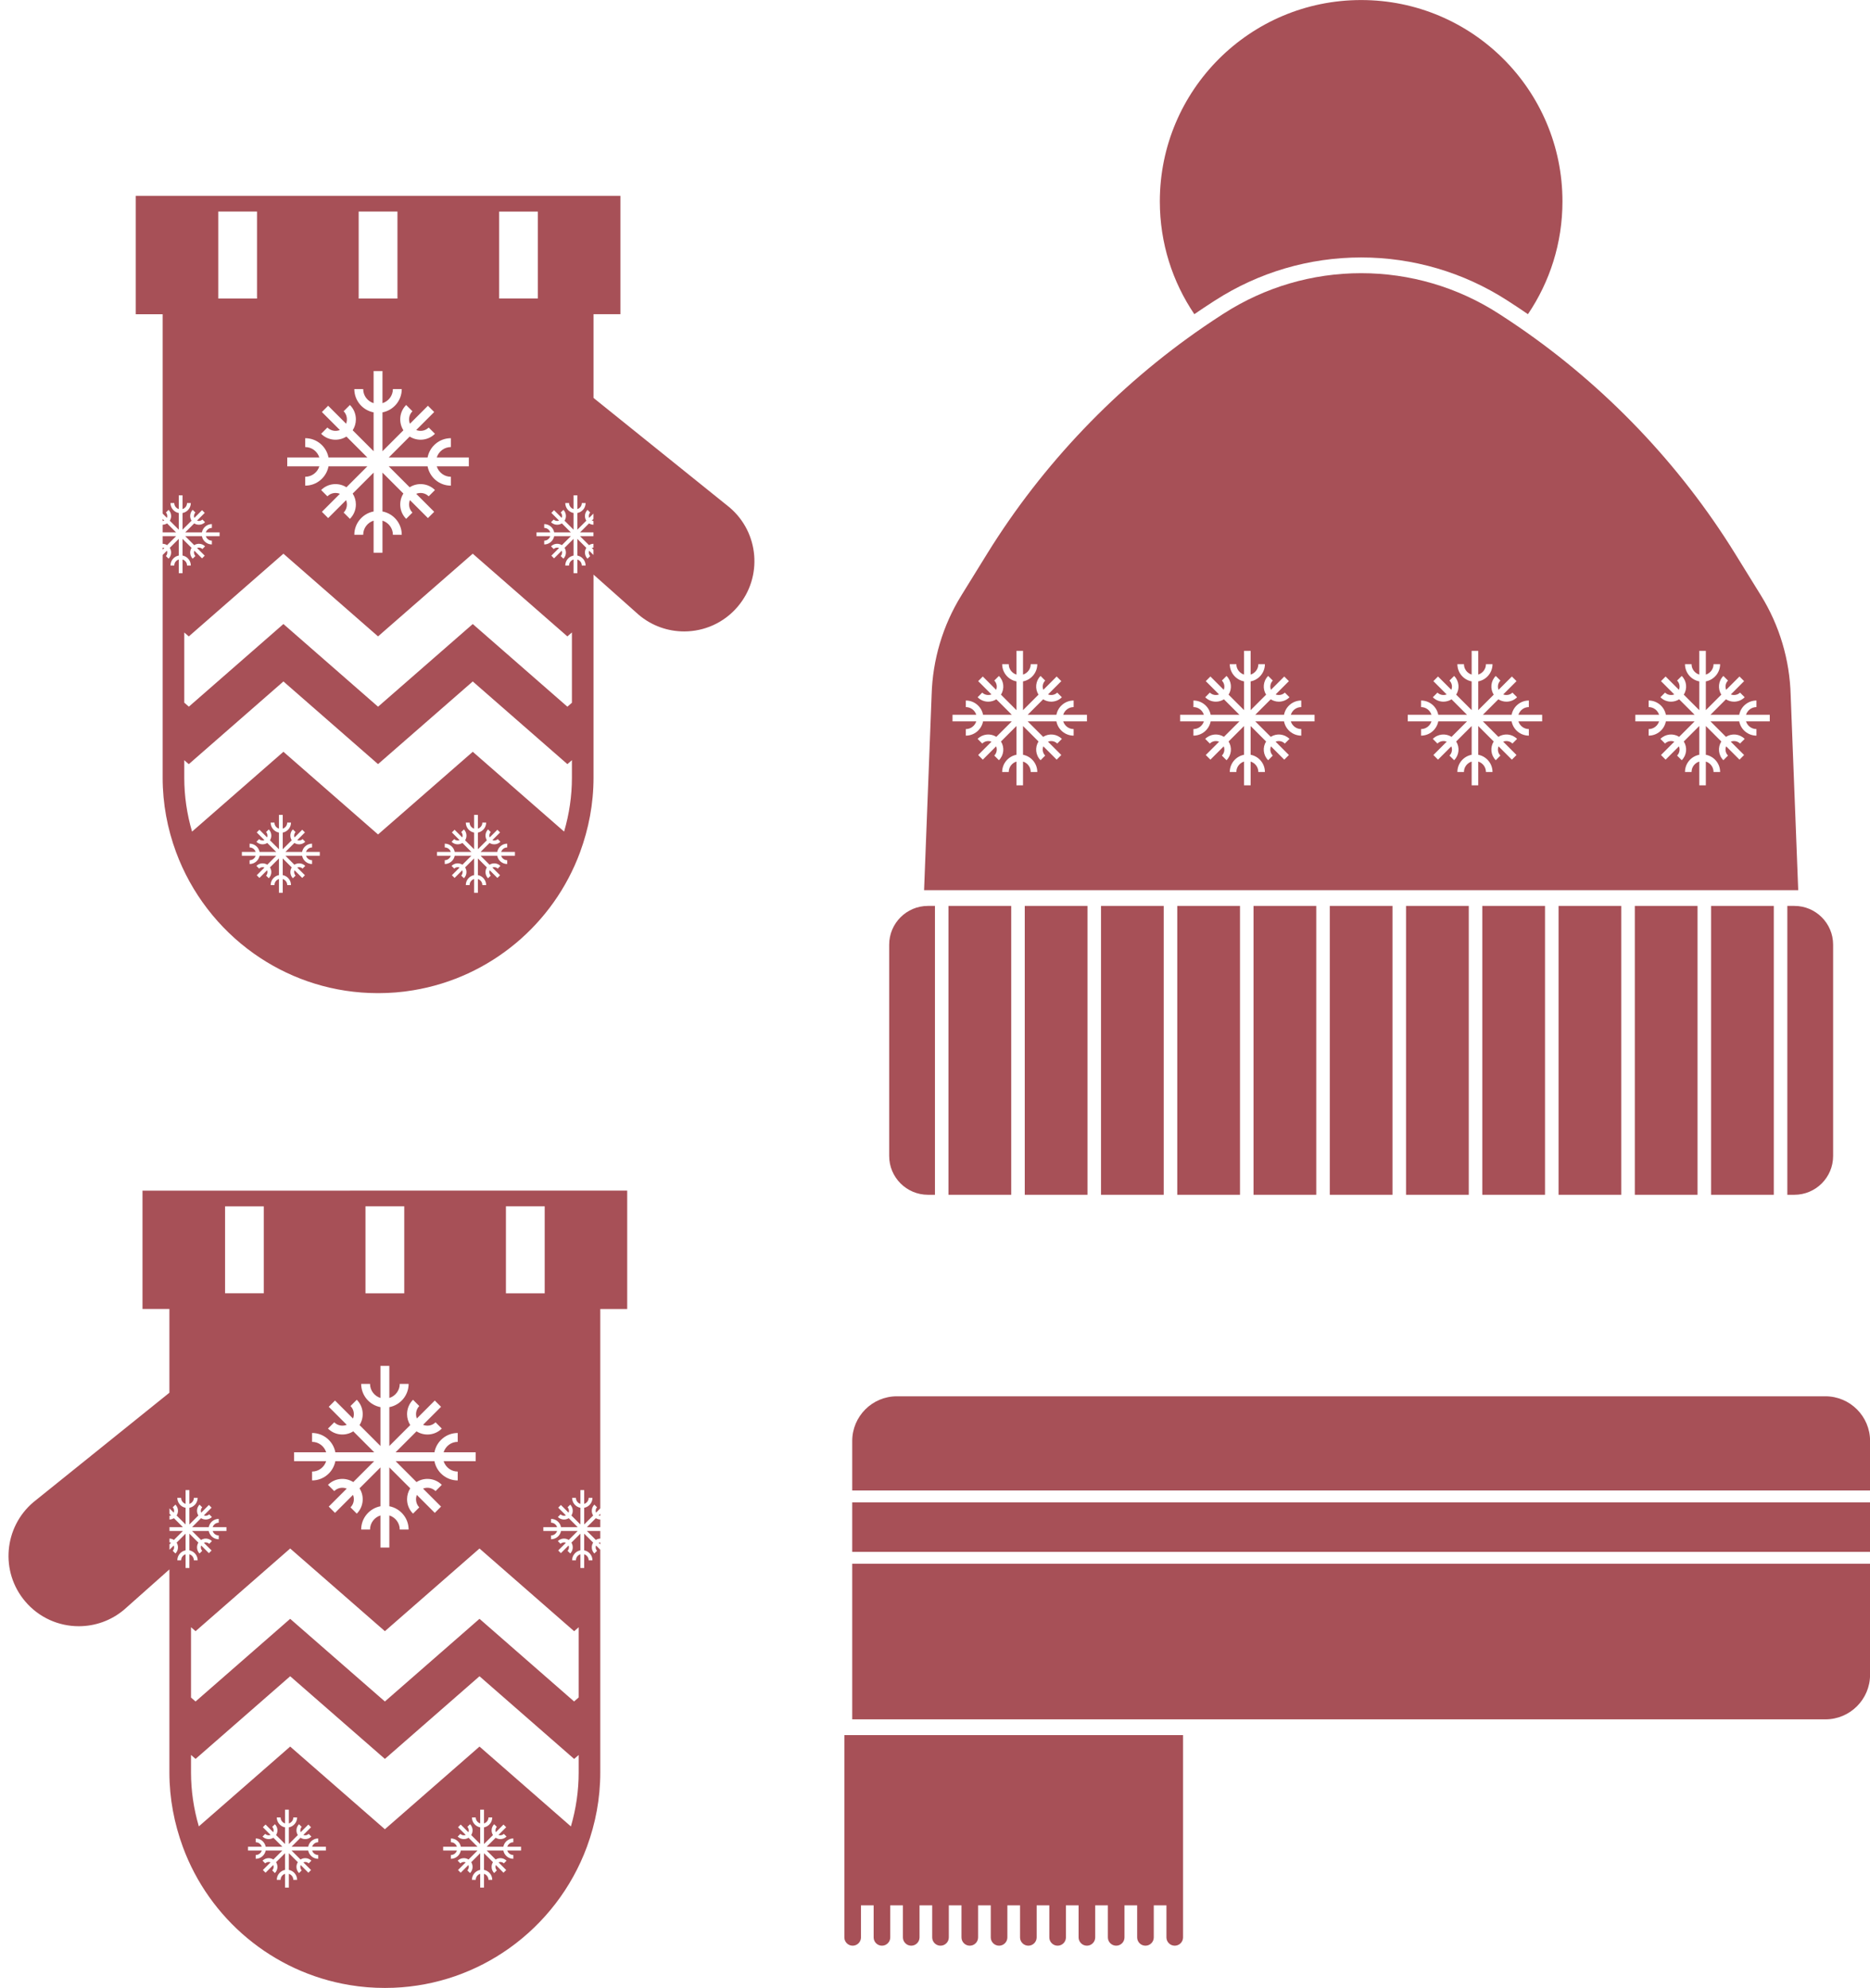
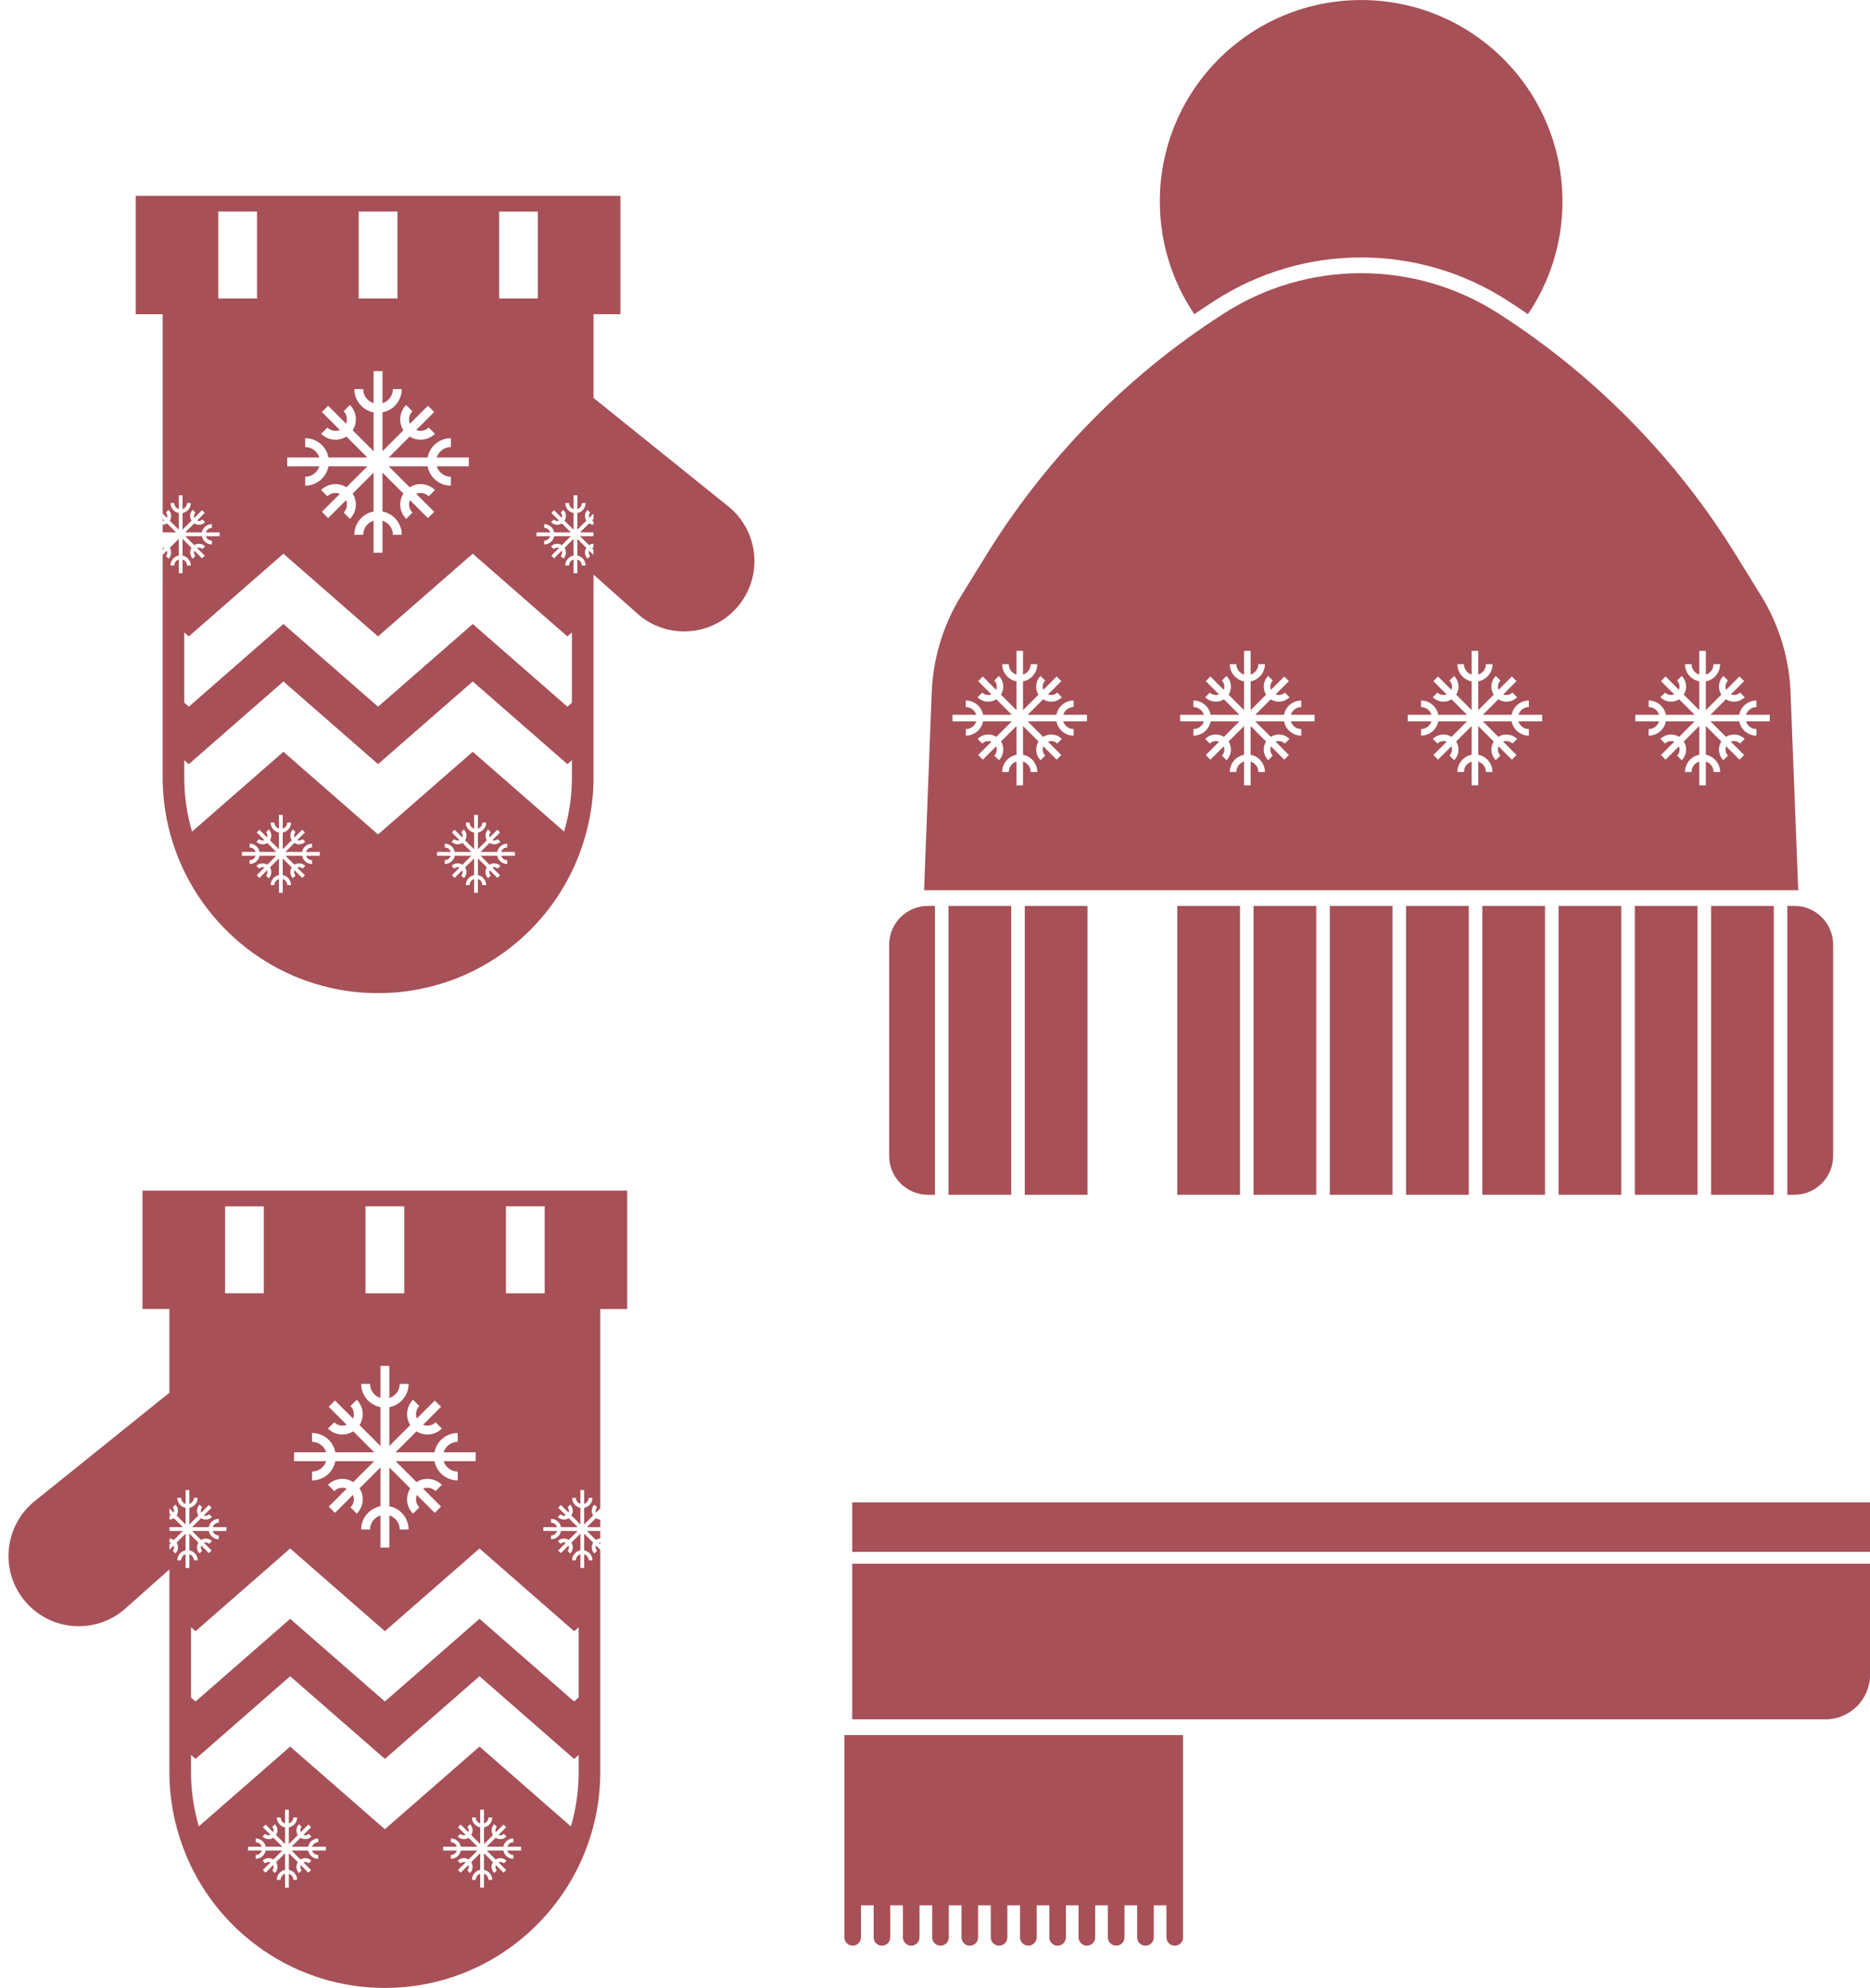
<svg xmlns="http://www.w3.org/2000/svg" fill="#000000" height="1078.4" preserveAspectRatio="xMidYMid meet" version="1" viewBox="68.8 46.4 1014.7 1078.4" width="1014.7" zoomAndPan="magnify">
  <g fill="#a75057" id="change1_1">
    <path d="M 392.125 881.77 C 392.848 881.301 393.68 881.055 394.523 881.031 L 394.523 876.906 L 387.25 876.906 L 392.125 881.77" fill="inherit" />
    <path d="M 387.25 874.836 L 394.523 874.836 L 394.523 870.699 C 393.691 870.668 392.848 870.422 392.125 869.965 L 387.25 874.836" fill="inherit" />
    <path d="M 394.523 883.102 C 394.227 883.113 393.926 883.188 393.637 883.297 L 394.523 884.18 L 394.523 883.102" fill="inherit" />
-     <path d="M 394.523 867.562 L 393.637 868.449 C 393.926 868.566 394.227 868.629 394.523 868.641 L 394.523 867.562" fill="inherit" />
    <path d="M 364.363 747.973 L 343.324 747.973 L 343.324 700.797 L 364.363 700.797 Z M 382.793 967.207 L 380.312 969.387 L 336.707 931.297 L 328.988 924.555 L 321.273 931.297 L 277.645 969.402 L 266.305 959.512 L 233.969 931.293 L 226.254 924.559 L 218.539 931.297 L 174.914 969.402 L 172.449 967.254 L 172.449 929.113 L 174.914 931.266 L 182.633 924.523 L 226.262 886.406 L 250.875 907.887 L 269.934 924.523 L 277.652 931.262 L 285.367 924.523 L 328.988 886.41 L 372.613 924.523 L 380.348 931.277 L 382.793 929.133 Z M 382.793 1007.93 C 382.793 1017.789 381.379 1027.602 378.578 1037.172 L 336.707 1000.59 L 328.988 993.855 L 321.273 1000.602 L 277.645 1038.699 L 266.305 1028.809 L 233.969 1000.59 L 226.254 993.859 L 218.539 1000.602 L 176.691 1037.148 C 173.875 1027.512 172.449 1017.711 172.449 1007.93 L 172.449 998.398 L 174.918 1000.551 L 182.633 993.812 L 226.258 955.703 L 250.879 977.191 L 269.938 993.816 L 277.652 1000.551 L 285.367 993.812 L 328.988 955.707 L 372.613 993.812 L 380.348 1000.57 L 382.793 998.422 Z M 351.535 1050.25 L 344.066 1050.25 C 344.508 1051.648 345.805 1052.68 347.348 1052.68 L 347.348 1054.738 C 344.656 1054.738 342.414 1052.801 341.93 1050.25 L 332.891 1050.25 L 337.758 1055.121 C 339.59 1053.961 342.051 1054.172 343.645 1055.762 L 342.188 1057.219 C 341.402 1056.441 340.246 1056.25 339.281 1056.641 L 343.469 1060.828 L 342.008 1062.289 L 337.832 1058.109 C 337.461 1059.078 337.648 1060.25 338.402 1061.012 L 336.945 1062.469 C 336.051 1061.57 335.555 1060.379 335.555 1059.121 C 335.555 1058.199 335.82 1057.328 336.301 1056.578 L 331.43 1051.711 L 331.43 1060.75 C 333.98 1061.238 335.918 1063.48 335.918 1066.172 L 333.855 1066.172 C 333.855 1064.629 332.828 1063.328 331.43 1062.891 L 331.43 1070.352 L 329.367 1070.352 L 329.367 1062.891 C 327.965 1063.328 326.941 1064.629 326.941 1066.172 L 324.879 1066.172 C 324.879 1063.48 326.812 1061.238 329.367 1060.75 L 329.367 1051.711 L 324.496 1056.578 C 325.656 1058.41 325.449 1060.871 323.852 1062.469 L 322.395 1061.012 C 323.176 1060.219 323.367 1059.07 322.973 1058.102 L 318.785 1062.289 L 317.328 1060.828 L 321.516 1056.641 C 320.547 1056.25 319.395 1056.441 318.609 1057.219 L 317.148 1055.762 C 318.746 1054.172 321.203 1053.961 323.035 1055.121 L 327.906 1050.25 L 318.863 1050.25 C 318.379 1052.801 316.141 1054.738 313.449 1054.738 L 313.449 1052.68 C 314.992 1052.68 316.289 1051.648 316.73 1050.25 L 309.262 1050.25 L 309.262 1048.191 L 316.73 1048.191 C 316.289 1046.789 314.992 1045.762 313.449 1045.762 L 313.449 1043.699 C 316.141 1043.699 318.379 1045.641 318.863 1048.191 L 327.906 1048.191 L 323.035 1043.32 C 321.203 1044.48 318.746 1044.27 317.148 1042.672 L 318.609 1041.211 C 319.395 1042 320.547 1042.191 321.516 1041.801 L 317.328 1037.609 L 318.785 1036.148 L 322.973 1040.34 C 323.371 1039.371 323.176 1038.219 322.391 1037.43 L 323.852 1035.969 C 325.449 1037.57 325.656 1040.031 324.496 1041.859 L 329.367 1046.73 L 329.367 1037.691 C 326.812 1037.199 324.879 1034.961 324.879 1032.27 L 326.941 1032.27 C 326.941 1033.809 327.965 1035.109 329.367 1035.551 L 329.367 1028.078 L 331.43 1028.078 L 331.43 1035.551 C 332.828 1035.109 333.855 1033.809 333.855 1032.27 L 335.918 1032.27 C 335.918 1034.961 333.98 1037.199 331.43 1037.691 L 331.43 1046.73 L 336.301 1041.859 C 335.82 1041.109 335.555 1040.238 335.555 1039.32 C 335.555 1038.059 336.047 1036.871 336.945 1035.969 L 338.402 1037.43 C 337.648 1038.191 337.461 1039.359 337.832 1040.328 L 342.008 1036.148 L 343.469 1037.609 L 339.281 1041.801 C 340.246 1042.191 341.402 1042 342.188 1041.211 L 343.645 1042.672 C 342.051 1044.27 339.59 1044.48 337.758 1043.32 L 332.887 1048.191 L 341.93 1048.191 C 342.414 1045.641 344.656 1043.699 347.348 1043.699 L 347.348 1045.762 C 345.805 1045.762 344.508 1046.789 344.066 1048.191 L 351.535 1048.191 Z M 245.645 1050.25 L 238.176 1050.25 C 238.617 1051.648 239.914 1052.68 241.457 1052.68 L 241.457 1054.738 C 238.766 1054.738 236.527 1052.801 236.039 1050.25 L 227 1050.25 L 231.867 1055.121 C 233.699 1053.961 236.16 1054.172 237.758 1055.762 L 236.297 1057.219 C 235.512 1056.441 234.359 1056.25 233.391 1056.641 L 237.578 1060.828 L 236.121 1062.289 L 231.941 1058.109 C 231.57 1059.078 231.758 1060.25 232.516 1061.012 L 231.055 1062.469 C 230.16 1061.57 229.664 1060.379 229.664 1059.121 C 229.664 1058.199 229.93 1057.328 230.41 1056.578 L 225.539 1051.711 L 225.539 1060.75 C 228.094 1061.238 230.027 1063.48 230.027 1066.172 L 227.965 1066.172 C 227.965 1064.629 226.941 1063.328 225.539 1062.891 L 225.539 1070.352 L 223.477 1070.352 L 223.477 1062.891 C 222.074 1063.328 221.051 1064.629 221.051 1066.172 L 218.988 1066.172 C 218.988 1063.48 220.926 1061.238 223.477 1060.75 L 223.477 1051.711 L 218.605 1056.578 C 219.77 1058.41 219.559 1060.871 217.961 1062.469 L 216.504 1061.012 C 217.285 1060.219 217.477 1059.07 217.086 1058.102 L 212.898 1062.289 L 211.438 1060.828 L 215.625 1056.641 C 214.656 1056.25 213.504 1056.441 212.719 1057.219 L 211.262 1055.762 C 212.855 1054.172 215.316 1053.961 217.148 1055.121 L 222.016 1050.25 L 212.977 1050.25 C 212.488 1052.801 210.25 1054.738 207.559 1054.738 L 207.559 1052.68 C 209.102 1052.68 210.398 1051.648 210.84 1050.25 L 203.371 1050.25 L 203.371 1048.191 L 210.84 1048.191 C 210.398 1046.789 209.102 1045.762 207.559 1045.762 L 207.559 1043.699 C 210.25 1043.699 212.488 1045.641 212.977 1048.191 L 222.02 1048.191 L 217.148 1043.32 C 215.316 1044.48 212.855 1044.27 211.262 1042.672 L 212.719 1041.211 C 213.504 1042 214.656 1042.191 215.625 1041.801 L 211.438 1037.609 L 212.898 1036.148 L 217.086 1040.34 C 217.48 1039.371 217.285 1038.219 216.504 1037.43 L 217.965 1035.969 C 219.559 1037.57 219.77 1040.031 218.605 1041.859 L 223.477 1046.73 L 223.477 1037.691 C 220.926 1037.199 218.988 1034.961 218.988 1032.27 L 221.051 1032.27 C 221.051 1033.809 222.074 1035.109 223.477 1035.551 L 223.477 1028.078 L 225.539 1028.078 L 225.539 1035.551 C 226.941 1035.109 227.965 1033.809 227.965 1032.27 L 230.027 1032.27 C 230.027 1034.961 228.094 1037.199 225.539 1037.691 L 225.539 1046.73 L 230.41 1041.859 C 229.93 1041.109 229.664 1040.238 229.664 1039.32 C 229.664 1038.059 230.156 1036.871 231.055 1035.969 L 232.516 1037.43 C 231.762 1038.191 231.57 1039.359 231.941 1040.328 L 236.121 1036.148 L 237.578 1037.609 L 233.391 1041.801 C 234.359 1042.191 235.512 1042 236.297 1041.211 L 237.758 1042.672 C 236.16 1044.27 233.699 1044.48 231.867 1043.32 L 227 1048.191 L 236.039 1048.191 C 236.527 1045.641 238.766 1043.699 241.457 1043.699 L 241.457 1045.762 C 239.914 1045.762 238.617 1046.789 238.176 1048.191 L 245.645 1048.191 Z M 160.773 884.18 L 161.656 883.297 C 161.367 883.188 161.07 883.113 160.773 883.102 L 160.773 881.031 C 161.613 881.055 162.445 881.301 163.172 881.77 L 168.047 876.906 L 160.773 876.906 L 160.773 874.836 L 168.047 874.836 L 163.172 869.965 C 162.445 870.422 161.605 870.668 160.773 870.699 L 160.773 868.641 C 161.07 868.629 161.367 868.566 161.656 868.449 L 160.773 867.562 L 160.773 864.641 L 163.098 866.977 C 163.469 866.008 163.277 864.836 162.531 864.074 L 163.992 862.613 C 164.891 863.523 165.379 864.707 165.379 865.977 C 165.379 866.883 165.113 867.758 164.633 868.504 L 169.508 873.375 L 169.508 864.332 C 166.945 863.852 165.016 861.613 165.016 858.914 L 167.074 858.914 C 167.074 860.461 168.098 861.762 169.508 862.199 L 169.508 854.734 L 171.566 854.734 L 171.566 862.199 C 172.973 861.762 173.996 860.461 173.996 858.914 L 176.055 858.914 C 176.055 861.613 174.125 863.852 171.566 864.332 L 171.566 873.375 L 176.438 868.504 C 175.277 866.68 175.488 864.215 177.078 862.613 L 178.539 864.074 C 177.762 864.863 177.57 866.016 177.965 866.988 L 182.145 862.797 L 183.605 864.258 L 179.414 868.449 C 180.383 868.844 181.535 868.652 182.324 867.863 L 183.785 869.324 C 182.188 870.914 179.723 871.125 177.898 869.965 L 173.027 874.836 L 182.07 874.836 C 182.551 872.289 184.789 870.348 187.488 870.348 L 187.488 872.414 C 185.941 872.414 184.648 873.441 184.203 874.836 L 191.668 874.836 L 191.668 876.906 L 184.203 876.906 C 184.648 878.305 185.941 879.328 187.488 879.328 L 187.488 881.387 C 185.32 881.387 183.469 880.133 182.566 878.32 C 182.344 877.875 182.164 877.406 182.07 876.906 L 173.027 876.906 L 177.898 881.77 C 178.359 881.477 178.863 881.27 179.379 881.152 C 180.91 880.805 182.59 881.223 183.785 882.41 L 182.324 883.871 C 181.535 883.094 180.383 882.898 179.414 883.297 L 183.605 887.477 L 182.145 888.938 L 177.965 884.758 C 177.57 885.715 177.762 886.867 178.539 887.656 L 177.078 889.117 C 175.746 887.777 175.395 885.832 175.996 884.16 C 176.113 883.84 176.25 883.523 176.438 883.23 L 171.566 878.355 L 171.566 887.402 C 171.77 887.441 171.965 887.508 172.164 887.57 C 174.414 888.273 176.055 890.348 176.055 892.816 L 173.996 892.816 C 173.996 891.273 172.973 889.98 171.566 889.531 L 171.566 897 L 169.508 897 L 169.508 889.531 C 168.359 889.898 167.477 890.828 167.188 891.996 C 167.121 892.262 167.074 892.531 167.074 892.816 L 165.016 892.816 C 165.016 890.133 166.945 887.891 169.508 887.402 L 169.508 878.355 L 164.633 883.23 C 165.113 883.977 165.379 884.852 165.379 885.77 C 165.379 887.027 164.891 888.223 163.992 889.117 L 162.531 887.656 C 163.289 886.898 163.469 885.727 163.098 884.766 L 160.773 887.09 Z M 190.926 700.812 L 211.934 700.812 L 211.934 747.949 L 190.926 747.949 Z M 228.383 834.211 L 245.789 834.211 C 244.762 830.945 241.738 828.559 238.141 828.559 L 238.141 823.746 C 244.414 823.746 249.637 828.262 250.766 834.211 L 271.848 834.211 L 260.492 822.855 C 256.223 825.562 250.492 825.074 246.77 821.355 L 250.172 817.953 C 252 819.781 254.688 820.23 256.945 819.309 L 247.184 809.547 L 250.586 806.145 L 260.348 815.906 C 261.27 813.652 260.82 810.965 258.988 809.133 L 262.395 805.73 C 266.113 809.457 266.602 815.188 263.895 819.453 L 275.246 830.805 L 275.246 809.73 C 269.297 808.602 264.781 803.375 264.781 797.105 L 269.594 797.105 C 269.594 800.707 271.984 803.727 275.246 804.754 L 275.246 787.344 L 280.059 787.344 L 280.059 804.754 C 283.32 803.727 285.711 800.707 285.711 797.105 L 290.523 797.105 C 290.523 803.375 286.008 808.602 280.059 809.73 L 280.059 830.805 L 291.41 819.453 C 290.293 817.699 289.676 815.676 289.676 813.547 C 289.676 810.594 290.824 807.82 292.91 805.73 L 296.312 809.133 C 294.559 810.895 294.113 813.629 294.98 815.883 L 304.719 806.145 L 308.121 809.547 L 298.359 819.309 C 300.613 820.23 303.305 819.781 305.133 817.953 L 308.531 821.355 C 304.812 825.078 299.078 825.566 294.812 822.855 L 283.457 834.211 L 304.535 834.211 C 305.668 828.262 310.891 823.746 317.164 823.746 L 317.164 828.559 C 313.562 828.559 310.543 830.945 309.512 834.211 L 326.922 834.211 L 326.922 839.023 L 309.512 839.023 C 310.543 842.285 313.562 844.676 317.164 844.676 L 317.164 849.488 C 310.891 849.488 305.668 844.969 304.535 839.023 L 283.461 839.023 L 294.812 850.371 C 299.078 847.66 304.812 848.152 308.531 851.871 L 305.133 855.273 C 303.305 853.449 300.613 853 298.359 853.922 L 308.121 863.68 L 304.719 867.082 L 294.984 857.348 C 294.113 859.602 294.551 862.332 296.312 864.094 L 292.91 867.496 C 290.824 865.41 289.676 862.637 289.676 859.688 C 289.676 857.555 290.293 855.527 291.41 853.773 L 280.059 842.422 L 280.059 863.496 C 286.008 864.629 290.523 869.852 290.523 876.129 L 285.711 876.129 C 285.711 872.527 283.32 869.508 280.059 868.473 L 280.059 885.883 L 275.246 885.883 L 275.246 868.473 C 271.984 869.508 269.594 872.527 269.594 876.129 L 264.781 876.129 C 264.781 869.852 269.297 864.629 275.246 863.496 L 275.246 842.422 L 263.895 853.773 C 266.602 858.039 266.113 863.773 262.395 867.496 L 258.992 864.094 C 260.812 862.266 261.266 859.578 260.348 857.32 L 250.586 867.082 L 247.184 863.68 L 256.945 853.922 C 254.688 853 252 853.449 250.172 855.273 L 246.77 851.871 C 250.492 848.152 256.223 847.664 260.492 850.371 L 271.844 839.023 L 250.766 839.023 C 249.637 844.969 244.414 849.488 238.141 849.488 L 238.141 844.676 C 241.738 844.676 244.762 842.285 245.789 839.023 L 228.383 839.023 Z M 267.117 700.797 L 288.156 700.797 L 288.156 747.973 L 267.117 747.973 Z M 392.199 866.977 L 394.523 864.641 L 394.523 756.508 L 409.133 756.508 L 409.133 692.266 L 258.586 692.266 L 258.586 692.277 L 146.121 692.277 L 146.121 756.48 L 160.719 756.48 L 160.719 801.91 L 86.906 861.297 C 70.855 874.914 68.828 899.02 82.445 915.07 C 89.977 923.992 100.754 928.57 111.531 928.57 C 120.281 928.57 129.031 925.613 136.215 919.531 L 160.719 897.75 L 160.719 1007.93 C 160.719 1022.121 163.387 1035.68 168.027 1048.309 L 168.027 1048.32 C 182.34 1087.191 216.699 1116.332 258.59 1123.238 C 264.785 1124.281 271.164 1124.789 277.648 1124.789 C 279.219 1124.789 280.785 1124.762 282.344 1124.699 L 282.375 1124.699 C 305.707 1123.77 327.293 1115.949 345.156 1103.238 C 364.215 1089.68 379.051 1070.512 387.285 1048.199 L 384.445 1050.68 L 387.281 1048.199 C 391.91 1035.621 394.523 1022.121 394.523 1007.93 L 394.523 903.219 L 394.523 903.223 L 394.523 887.09 L 392.199 884.766 C 391.824 885.727 392.008 886.898 392.766 887.656 L 391.305 889.117 C 390.406 888.223 389.914 887.027 389.914 885.77 C 389.914 884.852 390.184 883.977 390.664 883.23 L 385.789 878.355 L 385.789 887.402 C 388.348 887.891 390.277 890.133 390.277 892.816 L 388.219 892.816 C 388.219 891.273 387.195 889.98 385.789 889.531 L 385.789 897 L 383.73 897 L 383.73 889.531 C 382.324 889.98 381.301 891.273 381.301 892.816 L 379.242 892.816 C 379.242 890.133 381.172 887.891 383.73 887.402 L 383.73 878.355 L 378.855 883.23 C 380.02 885.055 379.805 887.52 378.219 889.117 L 376.758 887.656 C 377.535 886.867 377.727 885.715 377.332 884.758 L 373.152 888.938 L 371.691 887.477 L 375.883 883.297 C 374.91 882.898 373.758 883.094 372.969 883.871 L 371.508 882.41 C 373.109 880.82 375.57 880.605 377.395 881.77 L 382.27 876.906 L 373.227 876.906 C 372.746 879.453 370.508 881.387 367.809 881.387 L 367.809 879.328 C 369.355 879.328 370.645 878.305 371.094 876.906 L 363.629 876.906 L 363.629 874.836 L 371.094 874.836 C 370.645 873.441 369.355 872.414 367.809 872.414 L 367.809 870.348 C 370.508 870.348 372.746 872.289 373.227 874.836 L 382.27 874.836 L 377.395 869.965 C 375.57 871.125 373.109 870.914 371.508 869.324 L 372.969 867.863 C 373.758 868.652 374.91 868.844 375.883 868.449 L 371.691 864.258 L 373.152 862.797 L 377.332 866.988 C 377.727 866.016 377.535 864.863 376.758 864.074 L 378.219 862.613 C 379.805 864.215 380.02 866.68 378.855 868.504 L 383.73 873.375 L 383.73 864.332 C 381.172 863.852 379.242 861.613 379.242 858.914 L 381.301 858.914 C 381.301 860.461 382.324 861.762 383.73 862.199 L 383.73 854.734 L 385.789 854.734 L 385.789 862.199 C 387.195 861.762 388.219 860.461 388.219 858.914 L 390.277 858.914 C 390.277 861.613 388.348 863.852 385.789 864.332 L 385.789 873.375 L 390.664 868.504 C 390.184 867.758 389.914 866.883 389.914 865.977 C 389.914 864.707 390.406 863.523 391.305 862.613 L 392.766 864.074 C 392.016 864.836 391.824 866.008 392.199 866.977" fill="inherit" />
-     <path d="M 159.461 342.129 C 158.734 341.66 157.902 341.414 157.062 341.395 L 157.062 337.266 L 164.336 337.266 L 159.461 342.129" fill="inherit" />
    <path d="M 164.336 335.199 L 157.062 335.199 L 157.062 331.059 C 157.895 331.027 158.734 330.781 159.461 330.324 L 164.336 335.199" fill="inherit" />
    <path d="M 157.062 343.465 C 157.359 343.473 157.66 343.547 157.945 343.656 L 157.062 344.539 L 157.062 343.465" fill="inherit" />
    <path d="M 157.062 327.926 L 157.945 328.809 C 157.66 328.926 157.359 328.988 157.062 329 L 157.062 327.926" fill="inherit" />
    <path d="M 187.223 161.16 L 208.262 161.16 L 208.262 208.336 L 187.223 208.336 Z M 168.789 389.492 L 171.238 391.641 L 178.973 384.883 L 222.594 346.77 L 266.219 384.883 L 273.934 391.621 L 281.648 384.887 L 300.707 368.246 L 325.324 346.766 L 368.949 384.883 L 376.672 391.625 L 379.133 389.473 L 379.133 427.613 L 376.672 429.762 L 333.047 391.656 L 325.332 384.918 L 317.613 391.652 L 285.281 419.871 L 273.941 429.766 L 230.312 391.656 L 222.594 384.914 L 214.879 391.656 L 171.273 429.746 L 168.789 427.566 Z M 168.789 458.781 L 171.238 460.93 L 178.973 454.172 L 222.594 416.066 L 266.219 454.172 L 273.93 460.91 L 281.648 454.176 L 300.707 437.551 L 325.324 416.066 L 368.953 454.172 L 376.668 460.91 L 379.133 458.758 L 379.133 468.285 C 379.133 478.074 377.711 487.871 374.895 497.508 L 333.047 460.957 L 325.332 454.219 L 317.613 460.953 L 285.281 489.172 L 273.941 499.062 L 230.312 460.957 L 222.594 454.215 L 214.879 460.953 L 173.008 497.523 C 170.207 487.961 168.789 478.152 168.789 468.285 Z M 200.051 508.547 L 207.52 508.547 C 207.078 507.148 205.781 506.121 204.234 506.121 L 204.234 504.059 C 206.93 504.059 209.168 505.996 209.652 508.547 L 218.695 508.547 L 213.824 503.676 C 211.996 504.84 209.535 504.629 207.938 503.031 L 209.398 501.574 C 210.184 502.359 211.336 502.551 212.305 502.156 L 208.117 497.969 L 209.574 496.508 L 213.754 500.688 C 214.125 499.719 213.934 498.547 213.18 497.789 L 214.641 496.332 C 215.535 497.227 216.027 498.418 216.027 499.684 C 216.027 500.598 215.766 501.465 215.285 502.219 L 220.156 507.09 L 220.156 498.047 C 217.602 497.562 215.664 495.32 215.664 492.629 L 217.73 492.629 C 217.73 494.176 218.754 495.469 220.156 495.91 L 220.156 488.445 L 222.219 488.445 L 222.219 495.91 C 223.617 495.469 224.645 494.176 224.645 492.629 L 226.707 492.629 C 226.707 495.32 224.77 497.562 222.219 498.047 L 222.219 507.09 L 227.09 502.219 C 225.926 500.387 226.137 497.93 227.73 496.332 L 229.191 497.789 C 228.406 498.574 228.215 499.727 228.609 500.695 L 232.797 496.508 L 234.258 497.969 L 230.07 502.156 C 231.039 502.551 232.191 502.359 232.977 501.574 L 234.434 503.031 C 232.84 504.629 230.379 504.84 228.547 503.676 L 223.676 508.547 L 232.719 508.547 C 233.203 505.996 235.445 504.059 238.137 504.059 L 238.137 506.121 C 236.594 506.121 235.297 507.148 234.855 508.547 L 242.324 508.547 L 242.324 510.613 L 234.855 510.613 C 235.297 512.012 236.594 513.035 238.137 513.035 L 238.137 515.102 C 235.445 515.102 233.203 513.164 232.719 510.613 L 223.68 510.613 L 228.547 515.48 C 230.379 514.32 232.84 514.527 234.434 516.125 L 232.977 517.586 C 232.191 516.801 231.039 516.609 230.07 517.004 L 234.258 521.191 L 232.797 522.648 L 228.609 518.465 C 228.215 519.43 228.41 520.582 229.191 521.367 L 227.73 522.828 C 226.137 521.23 225.926 518.77 227.09 516.941 L 222.219 512.07 L 222.219 521.113 C 224.77 521.598 226.707 523.84 226.707 526.531 L 224.645 526.531 C 224.645 524.984 223.617 523.688 222.219 523.246 L 222.219 530.715 L 220.156 530.715 L 220.156 523.246 C 218.754 523.688 217.73 524.984 217.73 526.531 L 215.664 526.531 C 215.664 523.84 217.602 521.598 220.156 521.113 L 220.156 512.07 L 215.285 516.941 C 215.766 517.691 216.027 518.562 216.027 519.477 C 216.027 520.742 215.535 521.934 214.641 522.828 L 213.18 521.367 C 213.938 520.613 214.125 519.441 213.754 518.473 L 209.574 522.648 L 208.117 521.191 L 212.305 517.004 C 211.336 516.609 210.184 516.801 209.398 517.586 L 207.938 516.125 C 209.535 514.527 211.996 514.316 213.824 515.48 L 218.695 510.613 L 209.652 510.613 C 209.168 513.164 206.93 515.102 204.234 515.102 L 204.234 513.035 C 205.781 513.035 207.078 512.012 207.52 510.613 L 200.051 510.613 Z M 305.941 508.547 L 313.41 508.547 C 312.969 507.148 311.672 506.121 310.125 506.121 L 310.125 504.059 C 312.816 504.059 315.059 505.996 315.543 508.547 L 324.586 508.547 L 319.715 503.676 C 317.883 504.84 315.426 504.629 313.828 503.031 L 315.289 501.574 C 316.074 502.359 317.227 502.551 318.191 502.156 L 314.004 497.969 L 315.465 496.508 L 319.645 500.688 C 320.016 499.719 319.824 498.547 319.07 497.789 L 320.531 496.332 C 321.426 497.227 321.918 498.418 321.918 499.684 C 321.918 500.598 321.652 501.465 321.176 502.219 L 326.047 507.09 L 326.047 498.047 C 323.492 497.562 321.555 495.32 321.555 492.629 L 323.617 492.629 C 323.617 494.176 324.645 495.469 326.047 495.91 L 326.047 488.445 L 328.109 488.445 L 328.109 495.91 C 329.508 495.469 330.531 494.176 330.531 492.629 L 332.598 492.629 C 332.598 495.32 330.66 497.562 328.109 498.047 L 328.109 507.09 L 332.977 502.219 C 331.816 500.387 332.027 497.93 333.621 496.332 L 335.082 497.789 C 334.297 498.574 334.105 499.727 334.5 500.695 L 338.688 496.508 L 340.148 497.969 L 335.961 502.156 C 336.926 502.551 338.082 502.359 338.863 501.574 L 340.324 503.031 C 338.727 504.629 336.27 504.84 334.438 503.676 L 329.566 508.547 L 338.609 508.547 C 339.094 505.996 341.336 504.059 344.027 504.059 L 344.027 506.121 C 342.48 506.121 341.188 507.148 340.746 508.547 L 348.211 508.547 L 348.211 510.613 L 340.746 510.613 C 341.188 512.012 342.48 513.035 344.027 513.035 L 344.027 515.102 C 341.336 515.102 339.094 513.164 338.609 510.613 L 329.57 510.613 L 334.438 515.48 C 336.27 514.32 338.727 514.527 340.324 516.125 L 338.863 517.586 C 338.082 516.801 336.926 516.609 335.961 517.004 L 340.148 521.191 L 338.688 522.648 L 334.5 518.465 C 334.105 519.43 334.301 520.582 335.082 521.367 L 333.621 522.828 C 332.027 521.23 331.816 518.77 332.977 516.941 L 328.109 512.07 L 328.109 521.113 C 330.66 521.598 332.598 523.84 332.598 526.531 L 330.531 526.531 C 330.531 524.984 329.508 523.688 328.109 523.246 L 328.109 530.715 L 326.047 530.715 L 326.047 523.246 C 324.645 523.688 323.617 524.984 323.617 526.531 L 321.555 526.531 C 321.555 523.84 323.492 521.598 326.047 521.113 L 326.047 512.07 L 321.176 516.941 C 321.652 517.691 321.918 518.562 321.918 519.477 C 321.918 520.742 321.426 521.934 320.531 522.828 L 319.07 521.367 C 319.828 520.613 320.016 519.441 319.641 518.473 L 315.465 522.648 L 314.004 521.191 L 318.191 517.004 C 317.227 516.609 316.074 516.801 315.289 517.586 L 313.828 516.125 C 315.426 514.527 317.883 514.316 319.715 515.48 L 324.586 510.613 L 315.543 510.613 C 315.059 513.164 312.816 515.102 310.125 515.102 L 310.125 513.035 C 311.672 513.035 312.969 512.012 313.41 510.613 L 305.941 510.613 Z M 390.812 347.449 L 388.488 345.129 C 388.113 346.086 388.297 347.262 389.055 348.016 L 387.594 349.477 C 386.695 348.582 386.203 347.387 386.203 346.129 C 386.203 345.211 386.473 344.336 386.953 343.59 L 382.078 338.719 L 382.078 347.762 C 384.637 348.25 386.566 350.492 386.566 353.18 L 384.512 353.18 C 384.512 352.895 384.465 352.621 384.398 352.359 C 384.109 351.188 383.227 350.258 382.078 349.895 L 382.078 357.359 L 380.02 357.359 L 380.02 349.895 C 378.613 350.344 377.59 351.633 377.59 353.18 L 375.531 353.18 C 375.531 350.707 377.168 348.633 379.422 347.93 C 379.617 347.867 379.812 347.801 380.02 347.762 L 380.02 338.719 L 375.145 343.59 C 375.336 343.887 375.473 344.199 375.59 344.523 C 376.191 346.191 375.84 348.137 374.508 349.477 L 373.047 348.016 C 373.824 347.227 374.016 346.074 373.621 345.117 L 369.441 349.297 L 367.98 347.836 L 372.172 343.656 C 371.199 343.262 370.047 343.453 369.258 344.23 L 367.797 342.77 C 368.992 341.582 370.672 341.164 372.203 341.512 C 372.723 341.633 373.223 341.836 373.684 342.129 L 378.559 337.266 L 369.516 337.266 C 369.422 337.77 369.242 338.234 369.02 338.68 C 368.117 340.492 366.266 341.746 364.098 341.746 L 364.098 339.688 C 365.645 339.688 366.934 338.664 367.383 337.266 L 359.918 337.266 L 359.918 335.199 L 367.383 335.199 C 366.934 333.801 365.645 332.777 364.098 332.777 L 364.098 330.707 C 366.797 330.707 369.035 332.648 369.516 335.199 L 378.559 335.199 L 373.684 330.324 C 371.863 331.484 369.398 331.273 367.797 329.684 L 369.258 328.223 C 370.047 329.012 371.199 329.203 372.172 328.809 L 367.98 324.617 L 369.441 323.156 L 373.621 327.348 C 374.016 326.379 373.824 325.227 373.047 324.438 L 374.508 322.977 C 376.094 324.574 376.309 327.039 375.145 328.863 L 380.02 333.738 L 380.02 324.691 C 377.461 324.215 375.531 321.973 375.531 319.273 L 377.59 319.273 C 377.59 320.82 378.613 322.121 380.02 322.559 L 380.02 315.094 L 382.078 315.094 L 382.078 322.559 C 383.484 322.121 384.512 320.82 384.512 319.273 L 386.566 319.273 C 386.566 321.973 384.637 324.215 382.078 324.691 L 382.078 333.738 L 386.953 328.863 C 386.473 328.117 386.203 327.242 386.203 326.336 C 386.203 325.066 386.695 323.883 387.594 322.977 L 389.055 324.438 C 388.309 325.195 388.113 326.367 388.488 327.34 L 390.812 325.004 L 390.812 327.926 L 389.93 328.809 C 390.215 328.926 390.516 328.988 390.812 329 L 390.812 331.059 C 389.98 331.027 389.137 330.781 388.414 330.324 L 383.539 335.199 L 390.812 335.199 L 390.812 337.266 L 383.539 337.266 L 388.414 342.129 C 389.137 341.66 389.969 341.414 390.812 341.395 L 390.812 343.465 C 390.516 343.473 390.215 343.547 389.93 343.656 L 390.812 344.539 Z M 360.656 208.309 L 339.652 208.309 L 339.652 161.172 L 360.656 161.172 Z M 323.199 299.383 L 305.793 299.383 C 306.824 302.648 309.844 305.035 313.445 305.035 L 313.445 309.848 C 307.172 309.848 301.949 305.328 300.816 299.383 L 279.742 299.383 L 291.094 310.73 C 295.359 308.023 301.094 308.512 304.816 312.234 L 301.414 315.637 C 299.586 313.809 296.895 313.359 294.641 314.281 L 304.402 324.043 L 301 327.445 L 291.238 317.684 C 290.32 319.938 290.77 322.625 292.594 324.453 L 289.191 327.855 C 285.469 324.137 284.98 318.398 287.688 314.133 L 276.34 302.781 L 276.34 323.855 C 282.285 324.988 286.801 330.215 286.801 336.488 L 281.992 336.488 C 281.992 332.887 279.602 329.867 276.34 328.836 L 276.34 346.242 L 271.527 346.242 L 271.527 328.836 C 268.262 329.867 265.875 332.887 265.875 336.488 L 261.062 336.488 C 261.062 330.215 265.578 324.988 271.527 323.855 L 271.527 302.781 L 260.176 314.137 C 261.293 315.887 261.91 317.914 261.91 320.047 C 261.91 322.996 260.758 325.77 258.672 327.855 L 255.27 324.453 C 257.035 322.691 257.473 319.961 256.602 317.707 L 246.863 327.445 L 243.465 324.043 L 253.227 314.281 C 250.969 313.359 248.281 313.809 246.453 315.637 L 243.051 312.234 C 246.773 308.512 252.504 308.02 256.773 310.73 L 268.121 299.383 L 247.051 299.383 C 245.918 305.328 240.695 309.848 234.422 309.848 L 234.422 305.035 C 238.023 305.035 241.043 302.648 242.074 299.383 L 224.664 299.383 L 224.664 294.57 L 242.074 294.57 C 241.043 291.305 238.023 288.918 234.422 288.918 L 234.422 284.105 C 240.695 284.105 245.918 288.621 247.051 294.57 L 268.129 294.57 L 256.773 283.219 C 252.504 285.926 246.773 285.438 243.051 281.715 L 246.453 278.312 C 248.281 280.141 250.969 280.59 253.227 279.668 L 243.465 269.906 L 246.863 266.504 L 256.602 276.242 C 257.473 273.988 257.027 271.258 255.27 269.492 L 258.672 266.094 C 260.762 268.184 261.91 270.953 261.91 273.906 C 261.91 276.035 261.293 278.062 260.176 279.812 L 271.527 291.168 L 271.527 270.094 C 265.578 268.961 261.062 263.738 261.062 257.465 L 265.875 257.465 C 265.875 261.066 268.262 264.086 271.527 265.113 L 271.527 247.703 L 276.34 247.703 L 276.34 265.113 C 279.602 264.086 281.992 261.066 281.992 257.465 L 286.801 257.465 C 286.801 263.738 282.285 268.961 276.34 270.094 L 276.34 291.168 L 287.691 279.812 C 284.98 275.547 285.469 269.816 289.188 266.094 L 292.598 269.492 C 290.766 271.324 290.316 274.012 291.238 276.266 L 301 266.504 L 304.402 269.906 L 294.641 279.668 C 296.895 280.59 299.586 280.141 301.414 278.312 L 304.816 281.715 C 301.094 285.434 295.359 285.922 291.094 283.219 L 279.738 294.57 L 300.816 294.57 C 301.949 288.621 307.172 284.105 313.445 284.105 L 313.445 288.918 C 309.844 288.918 306.824 291.305 305.793 294.57 L 323.199 294.57 Z M 284.465 208.336 L 263.426 208.336 L 263.426 161.16 L 284.465 161.16 Z M 158.82 324.438 L 160.281 322.977 C 161.18 323.883 161.668 325.066 161.668 326.336 C 161.668 327.242 161.402 328.117 160.922 328.863 L 165.797 333.738 L 165.797 324.691 C 163.234 324.215 161.305 321.973 161.305 319.273 L 163.363 319.273 C 163.363 320.82 164.387 322.121 165.797 322.559 L 165.797 315.094 L 167.855 315.094 L 167.855 322.559 C 169.262 322.121 170.285 320.82 170.285 319.273 L 172.344 319.273 C 172.344 321.973 170.414 324.215 167.855 324.691 L 167.855 333.738 L 172.727 328.863 C 171.566 327.039 171.777 324.574 173.367 322.977 L 174.828 324.438 C 174.051 325.227 173.859 326.379 174.254 327.348 L 178.434 323.156 L 179.895 324.617 L 175.703 328.809 C 176.676 329.203 177.824 329.012 178.613 328.223 L 180.074 329.684 C 178.477 331.273 176.012 331.484 174.188 330.324 L 169.316 335.199 L 178.359 335.199 C 178.84 332.648 181.078 330.707 183.777 330.707 L 183.777 332.777 C 182.23 332.777 180.938 333.801 180.492 335.199 L 187.957 335.199 L 187.957 337.266 L 180.492 337.266 C 180.938 338.664 182.23 339.688 183.777 339.688 L 183.777 341.746 C 181.078 341.746 178.84 339.816 178.359 337.266 L 169.316 337.266 L 174.188 342.129 C 176.012 340.969 178.477 341.18 180.074 342.77 L 178.613 344.23 C 177.824 343.453 176.676 343.262 175.703 343.656 L 179.895 347.836 L 178.434 349.297 L 174.254 345.117 C 173.859 346.074 174.051 347.227 174.828 348.016 L 173.367 349.477 C 171.777 347.879 171.566 345.414 172.727 343.59 L 167.855 338.719 L 167.855 347.762 C 170.414 348.25 172.344 350.492 172.344 353.18 L 170.285 353.18 C 170.285 351.633 169.262 350.344 167.855 349.895 L 167.855 357.359 L 165.797 357.359 L 165.797 349.895 C 164.387 350.344 163.363 351.633 163.363 353.18 L 161.305 353.18 C 161.305 350.492 163.234 348.25 165.797 347.762 L 165.797 338.719 L 160.922 343.59 C 161.402 344.336 161.668 345.211 161.668 346.129 C 161.668 347.387 161.18 348.582 160.281 349.477 L 158.82 348.016 C 159.578 347.262 159.758 346.086 159.387 345.129 L 157.062 347.449 L 157.062 363.582 L 157.059 363.578 L 157.059 468.285 C 157.059 482.48 159.672 495.984 164.301 508.559 L 167.137 511.039 L 164.301 508.559 C 172.535 530.867 187.367 550.043 206.426 563.598 C 224.289 576.312 245.875 584.129 269.211 585.055 L 269.242 585.055 C 270.801 585.121 272.367 585.152 273.934 585.152 C 280.422 585.152 286.797 584.641 292.992 583.594 C 334.887 576.695 369.246 547.551 383.559 508.676 C 388.199 496.035 390.863 482.48 390.863 468.285 L 390.863 364.707 L 390.867 364.707 L 390.867 358.109 L 415.371 379.891 C 422.555 385.973 431.305 388.93 440.055 388.93 C 450.832 388.93 461.609 384.352 469.141 375.43 C 482.758 359.379 480.73 335.273 464.68 321.656 L 390.867 262.273 L 390.867 216.84 L 405.461 216.84 L 405.461 152.641 L 292.996 152.641 L 292.996 152.629 L 142.453 152.629 L 142.453 216.867 L 157.062 216.867 L 157.062 325.004 L 159.387 327.34 C 159.758 326.367 159.566 325.195 158.82 324.438" fill="inherit" />
    <path d="M 526.969 1080 L 526.969 1097.371 C 526.969 1099.859 528.984 1101.871 531.477 1101.871 C 533.965 1101.871 535.98 1099.859 535.98 1097.371 L 535.98 1080 L 542.855 1080 L 542.855 1097.371 C 542.855 1099.859 544.875 1101.871 547.363 1101.871 C 549.852 1101.871 551.867 1099.859 551.867 1097.371 L 551.867 1080 L 558.742 1080 L 558.742 1097.371 C 558.742 1099.859 560.762 1101.871 563.25 1101.871 C 565.738 1101.871 567.758 1099.859 567.758 1097.371 L 567.758 1080 L 574.633 1080 L 574.633 1097.371 C 574.633 1099.859 576.648 1101.871 579.137 1101.871 C 581.629 1101.871 583.645 1099.859 583.645 1097.371 L 583.645 1080 L 590.52 1080 L 590.52 1097.371 C 590.52 1099.859 592.535 1101.871 595.027 1101.871 C 597.516 1101.871 599.531 1099.859 599.531 1097.371 L 599.531 1080 L 606.406 1080 L 606.406 1097.371 C 606.406 1099.859 608.426 1101.871 610.914 1101.871 C 613.402 1101.871 615.418 1099.859 615.418 1097.371 L 615.418 1080 L 622.293 1080 L 622.293 1097.371 C 622.293 1099.859 624.312 1101.871 626.801 1101.871 C 629.289 1101.871 631.309 1099.859 631.309 1097.371 L 631.309 1080 L 638.184 1080 L 638.184 1097.371 C 638.184 1099.859 640.199 1101.871 642.688 1101.871 C 645.18 1101.871 647.195 1099.859 647.195 1097.371 L 647.195 1080 L 654.07 1080 L 654.07 1097.371 C 654.07 1099.859 656.086 1101.871 658.574 1101.871 C 661.066 1101.871 663.082 1099.859 663.082 1097.371 L 663.082 1080 L 669.957 1080 L 669.957 1097.371 C 669.957 1099.859 671.977 1101.871 674.465 1101.871 C 676.953 1101.871 678.969 1099.859 678.969 1097.371 L 678.969 1080 L 685.844 1080 L 685.844 1097.371 C 685.844 1099.859 687.863 1101.871 690.352 1101.871 C 692.84 1101.871 694.859 1099.859 694.859 1097.371 L 694.859 1080 L 701.734 1080 L 701.734 1097.371 C 701.734 1099.859 703.75 1101.871 706.238 1101.871 C 708.727 1101.871 710.746 1099.859 710.746 1097.371 L 710.746 987.625 L 526.969 987.625 L 526.969 1080" fill="inherit" />
-     <path d="M 1059.309 803.844 L 555.461 803.844 C 542.102 803.844 531.234 814.715 531.234 828.074 L 531.234 854.953 L 1083.539 854.953 L 1083.539 828.074 C 1083.539 814.715 1072.672 803.844 1059.309 803.844" fill="inherit" />
    <path d="M 531.234 861.398 L 531.234 888.246 L 1083.539 888.246 L 1083.539 861.398 L 531.234 861.398" fill="inherit" />
    <path d="M 531.234 894.691 L 531.234 979.094 L 1059.309 979.094 C 1072.672 979.094 1083.539 968.223 1083.539 954.863 L 1083.539 894.691 L 531.234 894.691" fill="inherit" />
    <path d="M 727.254 209.93 L 728.234 209.305 C 751.891 194.102 779.262 186.059 807.379 186.059 C 835.504 186.059 862.883 194.102 886.547 209.312 L 887.512 209.934 C 891.008 212.18 894.465 214.484 897.891 216.836 C 909.715 199.379 916.621 178.328 916.621 155.66 C 916.621 95.328 867.715 46.422 807.387 46.422 C 747.055 46.422 698.148 95.328 698.148 155.66 C 698.148 178.32 705.055 199.379 716.875 216.832 C 720.301 214.48 723.758 212.176 727.254 209.93" fill="inherit" />
    <path d="M 1029.109 437.715 L 1016.219 437.715 C 1016.988 440.129 1019.219 441.898 1021.891 441.898 L 1021.891 445.461 C 1017.238 445.461 1013.379 442.117 1012.539 437.715 L 996.938 437.715 L 1005.34 446.113 C 1008.5 444.109 1012.738 444.469 1015.5 447.227 L 1012.98 449.746 C 1011.629 448.395 1009.641 448.062 1007.969 448.742 L 1015.191 455.969 L 1012.68 458.488 L 1005.449 451.262 C 1004.77 452.93 1005.102 454.922 1006.449 456.273 L 1003.93 458.793 C 1001.18 456.039 1000.82 451.797 1002.82 448.637 L 994.422 440.234 L 994.422 455.836 C 998.824 456.672 1002.172 460.535 1002.172 465.18 L 998.605 465.18 C 998.605 462.516 996.84 460.281 994.422 459.52 L 994.422 472.402 L 990.859 472.402 L 990.859 459.52 C 988.441 460.281 986.672 462.516 986.672 465.18 L 983.109 465.18 C 983.109 460.535 986.453 456.672 990.859 455.836 L 990.859 440.23 L 982.453 448.637 C 984.457 451.797 984.098 456.039 981.344 458.793 L 978.824 456.273 C 980.176 454.922 980.512 452.93 979.828 451.262 L 972.602 458.488 L 970.082 455.969 L 977.312 448.742 C 975.645 448.062 973.656 448.395 972.297 449.746 L 969.777 447.227 C 972.531 444.473 976.777 444.113 979.938 446.113 L 988.34 437.715 L 972.738 437.715 C 971.902 442.117 968.035 445.461 963.391 445.461 L 963.391 441.898 C 966.059 441.898 968.293 440.129 969.055 437.715 L 956.168 437.715 L 956.168 434.152 L 969.055 434.152 C 968.293 431.734 966.059 429.969 963.391 429.969 L 963.391 426.406 C 968.035 426.406 971.902 429.746 972.738 434.152 L 988.34 434.152 L 979.938 425.746 C 978.641 426.574 977.137 427.031 975.562 427.031 C 973.375 427.031 971.32 426.18 969.777 424.637 L 972.297 422.117 C 973.598 423.422 975.621 423.75 977.293 423.105 L 970.082 415.895 L 972.602 413.379 L 979.828 420.602 C 980.512 418.934 980.176 416.945 978.824 415.59 L 981.344 413.074 C 984.098 415.828 984.461 420.07 982.453 423.23 L 990.859 431.637 L 990.859 416.031 C 986.453 415.195 983.109 411.328 983.109 406.684 L 986.672 406.684 C 986.672 409.348 988.441 411.586 990.859 412.348 L 990.859 399.461 L 994.422 399.461 L 994.422 412.348 C 996.84 411.586 998.605 409.348 998.605 406.684 L 1002.172 406.684 C 1002.172 411.324 998.824 415.195 994.422 416.031 L 994.422 431.633 L 1002.82 423.23 C 1000.82 420.07 1001.18 415.828 1003.93 413.074 L 1006.449 415.59 C 1005.102 416.945 1004.77 418.934 1005.449 420.602 L 1012.68 413.379 L 1015.191 415.895 L 1007.988 423.105 C 1009.648 423.746 1011.672 423.422 1012.98 422.117 L 1015.5 424.637 C 1013.961 426.18 1011.898 427.031 1009.719 427.031 C 1008.141 427.031 1006.641 426.574 1005.34 425.746 L 996.938 434.152 L 1012.539 434.152 C 1013.379 429.746 1017.238 426.406 1021.891 426.406 L 1021.891 429.969 C 1019.219 429.969 1016.988 431.734 1016.219 434.152 L 1029.109 434.152 Z M 905.609 437.715 L 892.719 437.715 C 893.484 440.129 895.719 441.898 898.383 441.898 L 898.383 445.461 C 893.742 445.461 889.875 442.117 889.035 437.715 L 873.434 437.715 L 881.84 446.113 C 884.996 444.109 889.242 444.469 891.996 447.227 L 889.48 449.746 C 888.125 448.395 886.137 448.062 884.465 448.742 L 891.691 455.969 L 889.172 458.488 L 881.945 451.262 C 881.266 452.93 881.598 454.922 882.949 456.273 L 880.434 458.793 C 877.676 456.039 877.316 451.797 879.32 448.637 L 870.918 440.23 L 870.918 455.836 C 875.32 456.672 878.664 460.535 878.664 465.18 L 875.102 465.18 C 875.102 462.516 873.336 460.281 870.918 459.52 L 870.918 472.402 L 867.355 472.402 L 867.355 459.52 C 864.938 460.281 863.168 462.516 863.168 465.18 L 859.605 465.18 C 859.605 460.535 862.949 456.672 867.355 455.836 L 867.355 440.23 L 858.953 448.637 C 860.953 451.797 860.594 456.039 857.84 458.793 L 855.32 456.273 C 856.676 454.922 857.008 452.93 856.324 451.262 L 849.098 458.488 L 846.582 455.969 L 853.809 448.742 C 852.141 448.062 850.152 448.395 848.793 449.746 L 846.273 447.227 C 849.031 444.473 853.277 444.113 856.434 446.113 L 864.836 437.715 L 849.234 437.715 C 848.398 442.117 844.531 445.461 839.887 445.461 L 839.887 441.898 C 842.555 441.898 844.789 440.129 845.551 437.715 L 832.664 437.715 L 832.664 434.152 L 845.551 434.152 C 844.789 431.734 842.555 429.969 839.887 429.969 L 839.887 426.406 C 844.531 426.406 848.398 429.746 849.234 434.152 L 864.836 434.152 L 856.434 425.746 C 855.137 426.574 853.637 427.031 852.059 427.031 C 849.871 427.031 847.82 426.18 846.273 424.637 L 848.793 422.117 C 850.094 423.422 852.117 423.746 853.789 423.102 L 846.582 415.895 L 849.098 413.379 L 856.324 420.602 C 857.008 418.934 856.676 416.945 855.32 415.59 L 857.84 413.074 C 860.598 415.828 860.961 420.07 858.953 423.23 L 867.355 431.633 L 867.355 416.031 C 862.949 415.195 859.605 411.328 859.605 406.684 L 863.168 406.684 C 863.168 409.348 864.938 411.586 867.355 412.348 L 867.355 399.461 L 870.918 399.461 L 870.918 412.348 C 873.336 411.586 875.102 409.348 875.102 406.684 L 878.664 406.684 C 878.664 411.324 875.32 415.195 870.918 416.031 L 870.918 431.633 L 879.32 423.23 C 877.312 420.07 877.676 415.828 880.434 413.074 L 882.949 415.59 C 881.598 416.945 881.266 418.934 881.945 420.602 L 889.172 413.379 L 891.691 415.895 L 884.484 423.105 C 886.148 423.746 888.172 423.422 889.48 422.117 L 891.996 424.637 C 890.453 426.18 888.398 427.031 886.215 427.031 C 884.637 427.031 883.137 426.574 881.84 425.746 L 873.434 434.152 L 889.035 434.152 C 889.875 429.746 893.742 426.406 898.383 426.406 L 898.383 429.969 C 895.719 429.969 893.484 431.734 892.719 434.152 L 905.609 434.152 Z M 782.105 437.715 L 769.219 437.715 C 769.98 440.129 772.215 441.898 774.883 441.898 L 774.883 445.461 C 770.238 445.461 766.371 442.117 765.535 437.715 L 749.934 437.715 L 758.336 446.113 C 761.492 444.109 765.738 444.473 768.496 447.227 L 765.977 449.746 C 764.621 448.395 762.633 448.062 760.965 448.742 L 768.188 455.969 L 765.672 458.488 L 758.445 451.262 C 757.762 452.93 758.098 454.922 759.449 456.273 L 756.93 458.793 C 754.176 456.039 753.812 451.797 755.816 448.637 L 747.414 440.23 L 747.414 455.836 C 751.816 456.672 755.16 460.535 755.16 465.18 L 751.598 465.18 C 751.598 462.516 749.828 460.281 747.414 459.52 L 747.414 472.402 L 743.852 472.402 L 743.852 459.52 C 741.434 460.281 739.668 462.516 739.668 465.18 L 736.105 465.18 C 736.105 460.535 739.449 456.672 743.852 455.836 L 743.852 440.23 L 735.449 448.637 C 737.453 451.797 737.094 456.039 734.336 458.793 L 731.82 456.273 C 733.172 454.922 733.504 452.93 732.824 451.262 L 725.598 458.488 L 723.078 455.969 L 730.305 448.742 C 728.637 448.062 726.648 448.395 725.289 449.746 L 722.773 447.227 C 725.527 444.473 729.773 444.113 732.93 446.113 L 741.336 437.715 L 725.734 437.715 C 724.895 442.117 721.027 445.461 716.383 445.461 L 716.383 441.898 C 719.051 441.898 721.285 440.129 722.051 437.715 L 709.16 437.715 L 709.16 434.152 L 722.051 434.152 C 721.285 431.734 719.051 429.969 716.383 429.969 L 716.383 426.406 C 721.027 426.406 724.895 429.746 725.734 434.152 L 741.336 434.152 L 732.93 425.746 C 731.633 426.574 730.133 427.031 728.555 427.031 C 726.367 427.031 724.316 426.18 722.773 424.637 L 725.289 422.117 C 726.594 423.422 728.617 423.746 730.285 423.102 L 723.078 415.895 L 725.598 413.379 L 732.824 420.602 C 733.504 418.934 733.172 416.945 731.82 415.59 L 734.336 413.074 C 737.094 415.828 737.457 420.07 735.449 423.23 L 743.852 431.633 L 743.852 416.031 C 739.449 415.195 736.105 411.328 736.105 406.684 L 739.668 406.684 C 739.668 409.348 741.434 411.586 743.852 412.348 L 743.852 399.461 L 747.414 399.461 L 747.414 412.348 C 749.828 411.586 751.598 409.348 751.598 406.684 L 755.16 406.684 C 755.16 411.324 751.816 415.195 747.414 416.031 L 747.414 431.633 L 755.816 423.23 C 753.812 420.07 754.172 415.828 756.93 413.074 L 759.449 415.59 C 758.098 416.945 757.762 418.934 758.445 420.602 L 765.672 413.379 L 768.188 415.895 L 760.98 423.105 C 762.648 423.746 764.672 423.418 765.977 422.117 L 768.496 424.637 C 766.949 426.18 764.895 427.031 762.711 427.031 C 761.133 427.031 759.633 426.574 758.336 425.746 L 749.934 434.152 L 765.535 434.152 C 766.371 429.746 770.238 426.406 774.883 426.406 L 774.883 429.969 C 772.215 429.969 769.98 431.734 769.219 434.152 L 782.105 434.152 Z M 658.602 437.715 L 645.715 437.715 C 646.477 440.129 648.711 441.898 651.379 441.898 L 651.379 445.461 C 646.734 445.461 642.867 442.117 642.031 437.715 L 626.43 437.715 L 634.836 446.117 C 637.992 444.113 642.234 444.473 644.992 447.227 L 642.473 449.746 C 641.117 448.395 639.129 448.059 637.461 448.742 L 644.688 455.969 L 642.168 458.488 L 634.941 451.262 C 634.262 452.93 634.594 454.922 635.945 456.273 L 633.426 458.793 C 630.676 456.039 630.312 451.797 632.316 448.637 L 623.91 440.23 L 623.91 455.836 C 628.312 456.672 631.656 460.535 631.656 465.18 L 628.094 465.18 C 628.094 462.516 626.324 460.281 623.91 459.52 L 623.91 472.402 L 620.348 472.402 L 620.348 459.52 C 617.93 460.281 616.164 462.516 616.164 465.18 L 612.602 465.18 C 612.602 460.535 615.945 456.672 620.348 455.836 L 620.348 440.234 L 611.945 448.637 C 613.949 451.797 613.59 456.039 610.836 458.793 L 608.316 456.273 C 609.668 454.922 610.004 452.93 609.32 451.262 L 602.094 458.488 L 599.574 455.969 L 606.801 448.742 C 605.133 448.062 603.145 448.398 601.789 449.746 L 599.27 447.227 C 602.023 444.473 606.27 444.113 609.43 446.113 L 617.832 437.715 L 602.23 437.715 C 601.395 442.117 597.523 445.461 592.879 445.461 L 592.879 441.898 C 595.547 441.898 597.781 440.129 598.547 437.715 L 585.66 437.715 L 585.66 434.152 L 598.547 434.152 C 597.781 431.734 595.547 429.969 592.879 429.969 L 592.879 426.406 C 597.523 426.406 601.395 429.746 602.23 434.152 L 617.832 434.152 L 609.43 425.746 C 608.133 426.574 606.629 427.031 605.051 427.031 C 602.867 427.031 600.812 426.18 599.27 424.637 L 601.789 422.117 C 603.094 423.422 605.113 423.746 606.781 423.102 L 599.574 415.895 L 602.094 413.379 L 609.32 420.602 C 610.004 418.934 609.668 416.945 608.316 415.59 L 610.836 413.074 C 613.59 415.828 613.953 420.07 611.945 423.23 L 620.348 431.633 L 620.348 416.031 C 615.945 415.195 612.602 411.324 612.602 406.684 L 616.164 406.684 C 616.164 409.348 617.93 411.586 620.348 412.348 L 620.348 399.461 L 623.91 399.461 L 623.91 412.348 C 626.324 411.586 628.094 409.348 628.094 406.684 L 631.656 406.684 C 631.656 411.324 628.312 415.195 623.91 416.031 L 623.91 431.637 L 632.312 423.23 C 630.309 420.07 630.672 415.828 633.426 413.074 L 635.945 415.59 C 634.594 416.945 634.262 418.934 634.941 420.602 L 642.168 413.379 L 644.688 415.895 L 637.477 423.105 C 639.145 423.746 641.172 423.418 642.473 422.117 L 644.992 424.637 C 643.445 426.184 641.391 427.031 639.207 427.031 C 637.633 427.031 636.133 426.574 634.836 425.746 L 626.43 434.152 L 642.031 434.152 C 642.867 429.746 646.734 426.406 651.379 426.406 L 651.379 429.969 C 648.711 429.969 646.477 431.734 645.715 434.152 L 658.602 434.152 Z M 1040.449 423.375 C 1039.93 404.262 1034.352 385.617 1024.32 369.41 L 1010.289 346.727 C 980.316 298.273 939.863 255.949 892.828 223.707 C 889.547 221.461 886.238 219.258 882.895 217.105 L 881.93 216.484 C 859.648 202.16 833.867 194.59 807.379 194.59 C 780.902 194.59 755.121 202.16 732.836 216.488 L 731.852 217.113 C 728.516 219.262 725.211 221.461 721.938 223.703 C 674.914 255.941 634.457 298.27 604.473 346.727 L 590.449 369.41 C 580.418 385.617 574.844 404.262 574.32 423.328 L 570.223 529.281 L 1044.551 529.281 L 1040.449 423.375" fill="inherit" />
    <path d="M 783.023 694.527 L 783.023 537.824 L 748.988 537.824 L 748.988 694.527 L 783.023 694.527" fill="inherit" />
    <path d="M 741.645 694.527 L 741.645 537.824 L 707.609 537.824 L 707.609 694.527 L 741.645 694.527" fill="inherit" />
    <path d="M 948.539 694.527 L 948.539 537.824 L 914.508 537.824 L 914.508 694.527 L 948.539 694.527" fill="inherit" />
    <path d="M 989.918 694.527 L 989.918 537.824 L 955.887 537.824 L 955.887 694.527 L 989.918 694.527" fill="inherit" />
    <path d="M 907.16 694.527 L 907.16 537.824 L 873.125 537.824 L 873.125 694.527 L 907.16 694.527" fill="inherit" />
    <path d="M 658.883 694.527 L 658.883 537.824 L 624.852 537.824 L 624.852 694.527 L 658.883 694.527" fill="inherit" />
-     <path d="M 700.262 694.527 L 700.262 537.824 L 666.23 537.824 L 666.23 694.527 L 700.262 694.527" fill="inherit" />
    <path d="M 1031.301 694.527 L 1031.301 537.824 L 997.266 537.824 L 997.266 694.527 L 1031.301 694.527" fill="inherit" />
    <path d="M 617.504 694.527 L 617.504 537.824 L 583.473 537.824 L 583.473 694.527 L 617.504 694.527" fill="inherit" />
    <path d="M 824.402 694.527 L 824.402 537.824 L 790.367 537.824 L 790.367 694.527 L 824.402 694.527" fill="inherit" />
    <path d="M 1038.641 537.824 L 1038.641 694.527 L 1042.469 694.527 C 1054.059 694.527 1063.488 685.094 1063.488 673.504 L 1063.488 558.848 C 1063.488 547.258 1054.059 537.824 1042.469 537.824 L 1038.641 537.824" fill="inherit" />
    <path d="M 572.312 694.527 L 576.125 694.527 L 576.125 537.824 L 572.312 537.824 C 560.719 537.824 551.289 547.258 551.289 558.848 L 551.289 673.504 C 551.289 685.094 560.719 694.527 572.312 694.527" fill="inherit" />
    <path d="M 865.781 694.527 L 865.781 537.824 L 831.746 537.824 L 831.746 694.527 L 865.781 694.527" fill="inherit" />
  </g>
</svg>